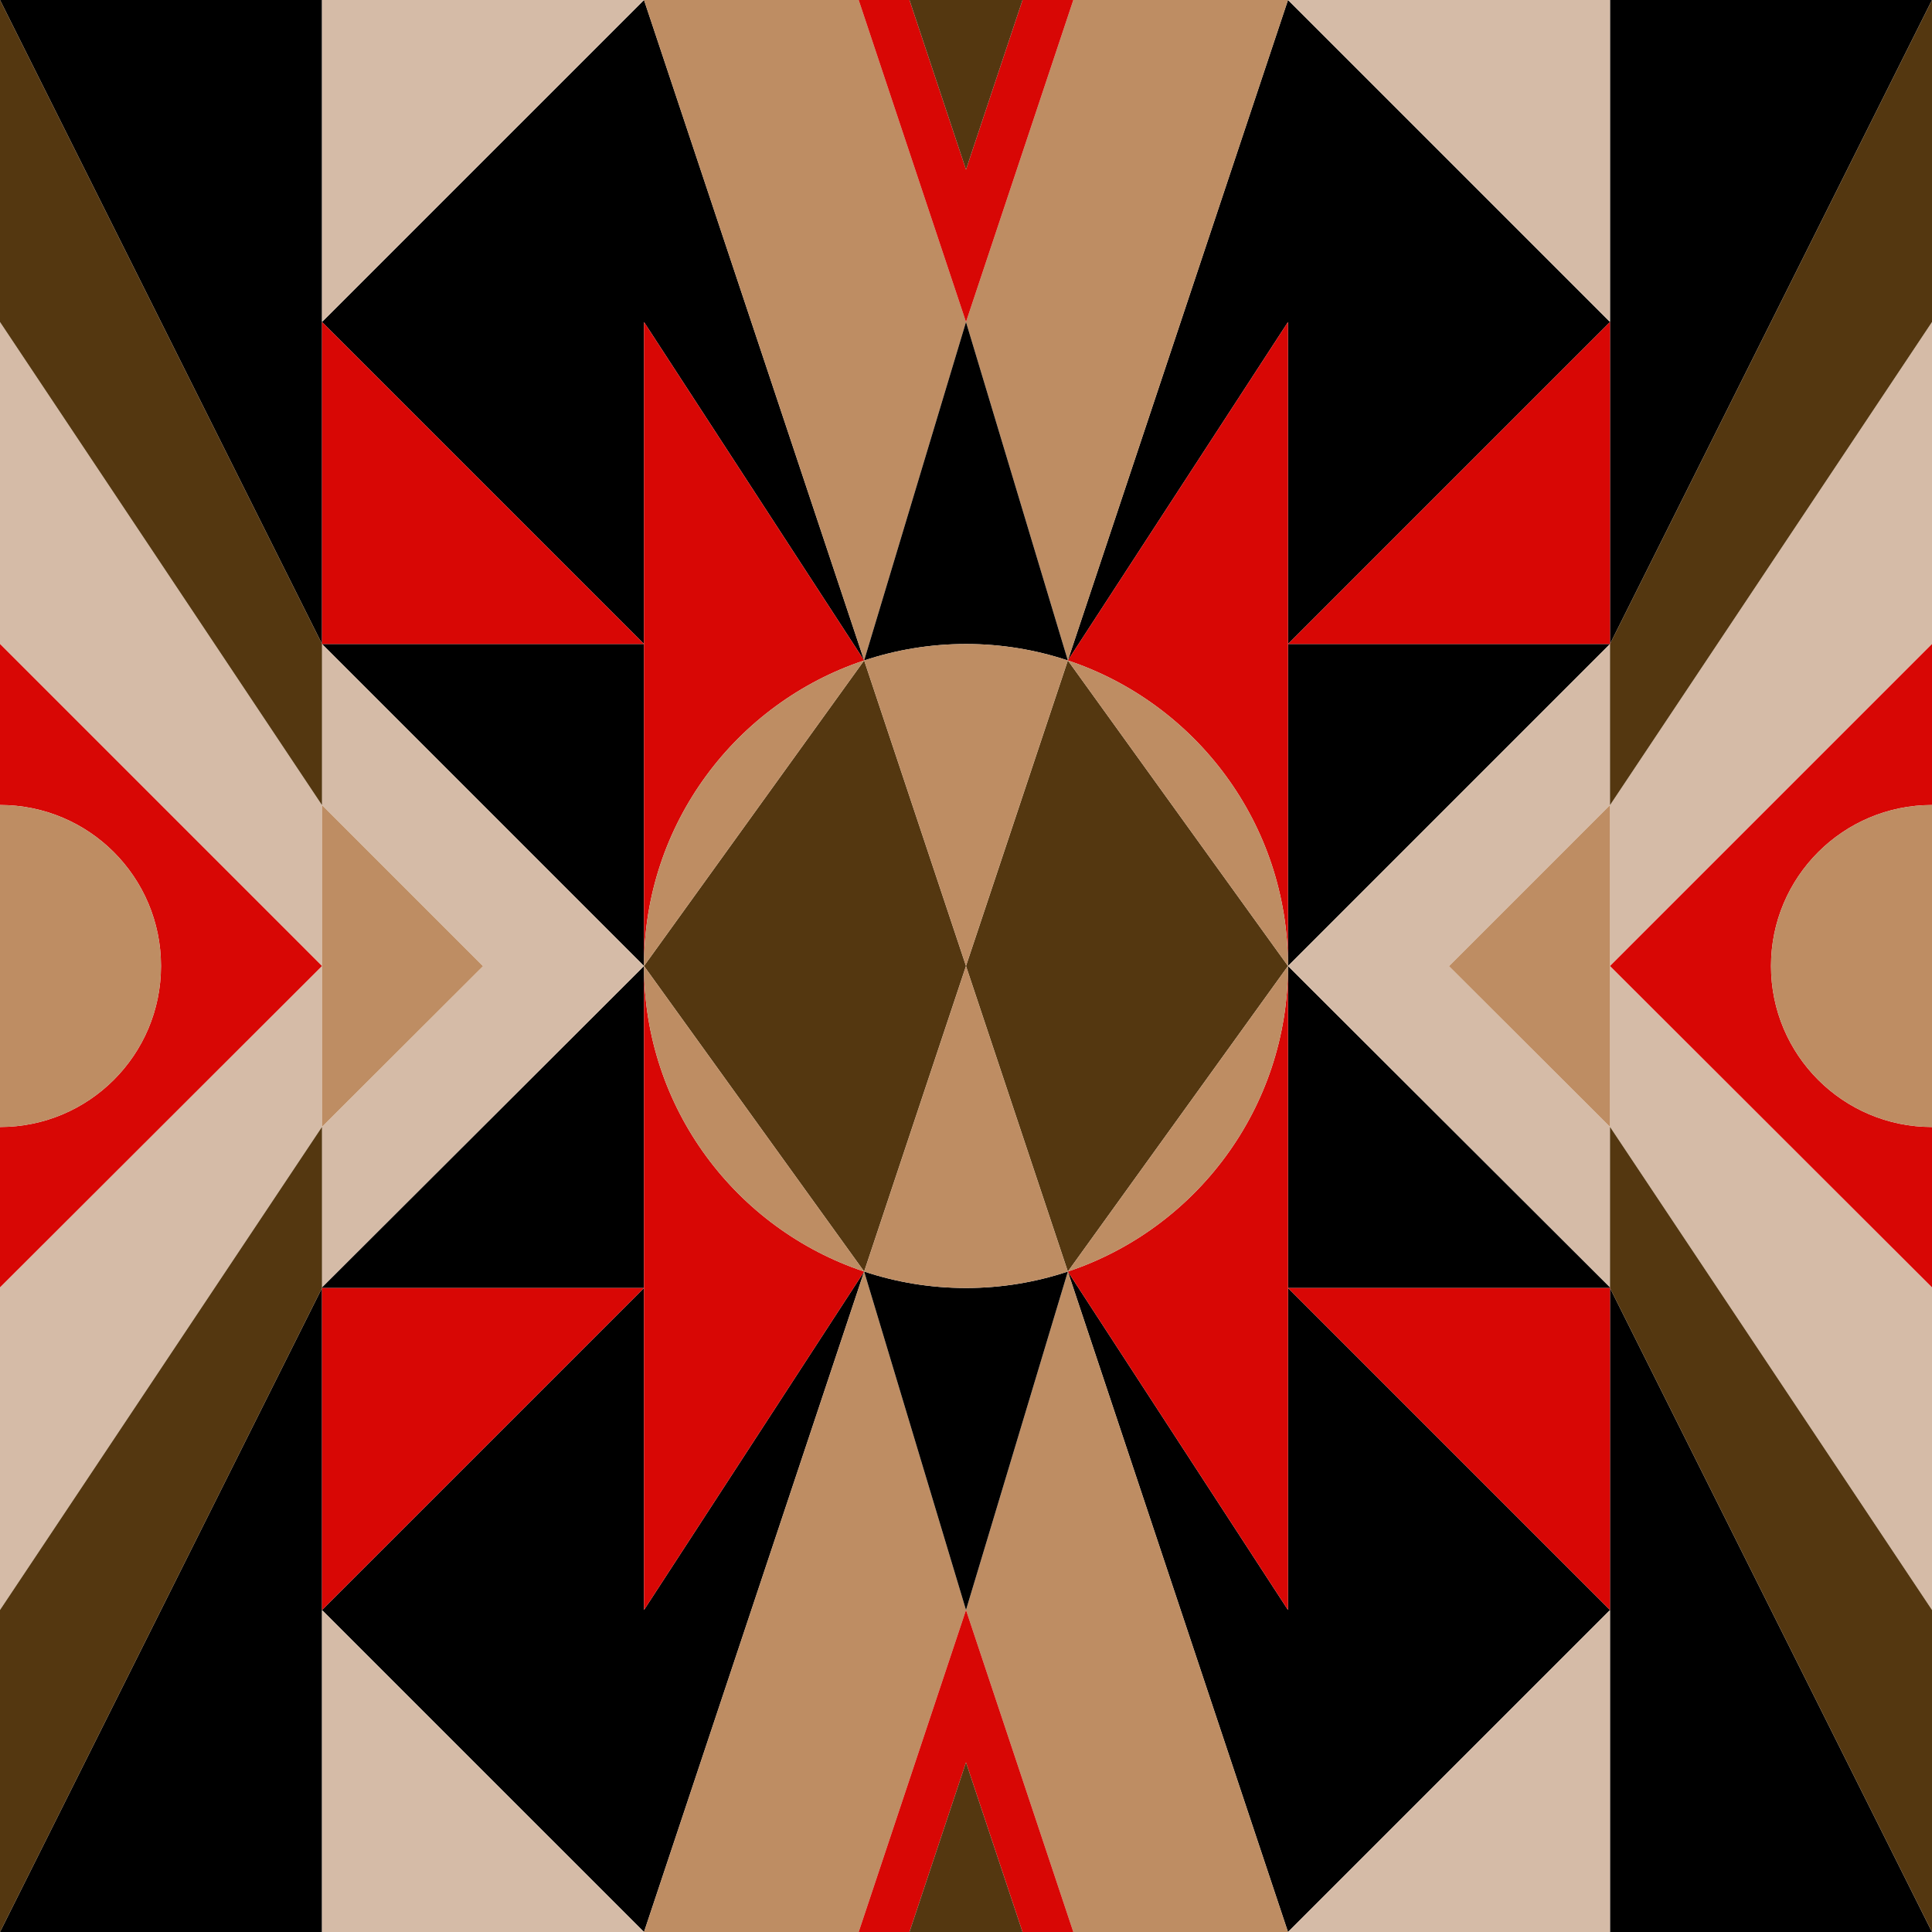
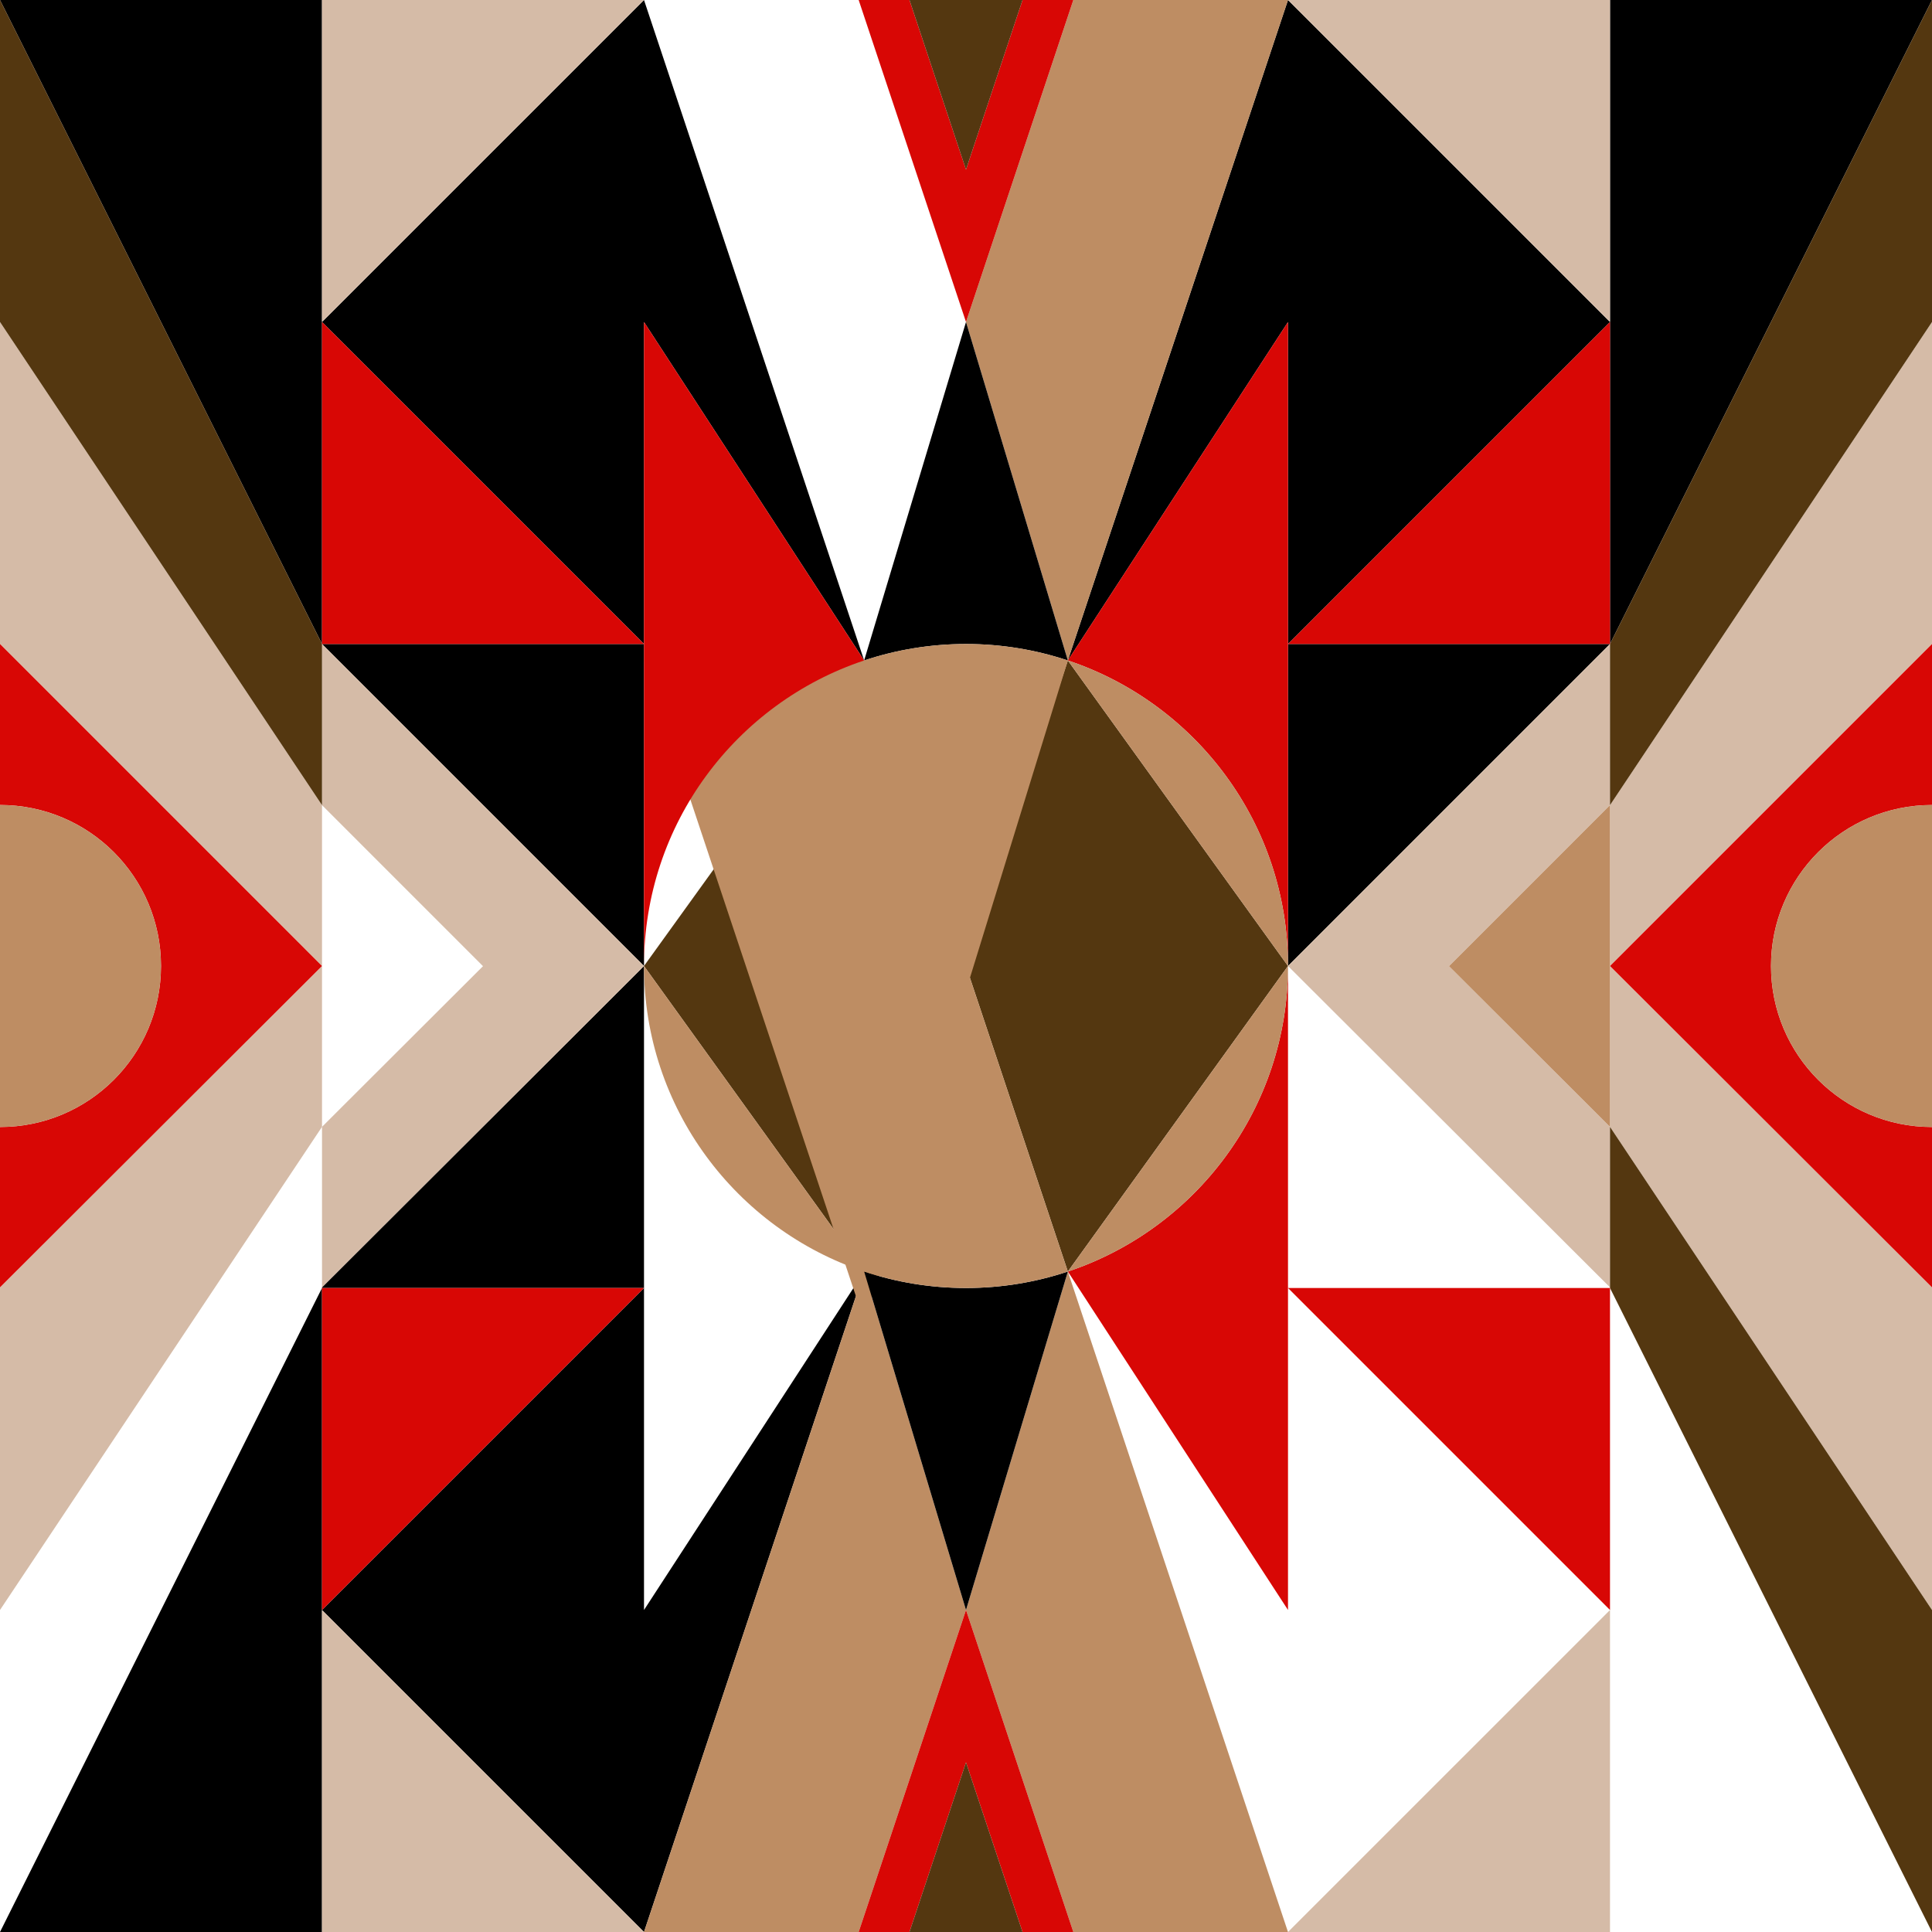
<svg xmlns="http://www.w3.org/2000/svg" viewBox="0 0 2000 2000" style="enable-background:new 0 0 2000 2000" xml:space="preserve">
  <style>.st2{fill:#543710}.st3{fill:#be8d63}.st4{fill:#d80705}.st7{fill:#d5bba7}</style>
  <g id="Capa_15">
    <path class="st7" d="M333.34 833.5 0 333.33v500.01-166.68L333.33 1000 0 1332.67v-166.01 500.01l333.34-500.17z" />
    <path d="M666.67 1666.67V1000l-333.33 332.67v.67h333.32l-333.33 333.33 333.33 333.32H333.33v-666.64L0 2000h666.67l227.89-683.69zM333.33 333.33V.01h333.33L333.33 333.33l333.33 333.33H333.34L666.67 1000V333.33l227.89 350.36L666.67 0H0l333.33 666.65zM1333.33 333.33V1000l333.33-333.34h-333.32l333.33-333.33L1333.34.01h333.33v666.64L2000 0h-666.67l-227.89 683.69z" />
    <path class="st7" d="M1105.44 683.69v.01c.01 0 .01 0 .02.01l-.02-.02zM894.55 683.71c.01 0 .01 0 .02-.01v-.01l-.02.02zM894.56 1316.31v-.01c-.01 0-.01 0-.02-.01l.02.02zM1105.43 1316.3v.01l.01-.02c.01 0 0 .01-.01.01z" />
-     <path d="M1666.67 1666.67v333.32h-333.33l333.33-333.32-333.33-333.33h333.32v-.67L1333.33 1000v666.67l-227.89-350.36L1333.33 2000H2000l-333.33-666.65z" />
    <path class="st7" d="M1666.66 1166.5 2000 1666.67v-334L1666.67 1000 2000 666.66V333.33L1666.66 833.5z" />
    <path class="st2" d="m1333.33 1000-227.88-316.29c-.01 0-.01 0-.02-.01L1000 1000l105.43 316.3c.01 0 .01 0 .02-.01L1333.33 1000zM894.57 1316.3 1000 1000 894.57 683.7c-.01 0-.01 0-.02.01L666.67 1000l227.88 316.29s.01.01.02.01z" />
-     <path class="st3" d="M1105.44 683.69h-.03c0 .01.01.01.03 0L1333.33 0h-222.22L1000 333.33l105.44 350.36zM894.56 683.69 1000 333.33 888.89 0H666.67l227.89 683.69zM894.57 683.7c.01 0 .03-.01.04-.01h-.05l.01.01z" />
+     <path class="st3" d="M1105.44 683.69h-.03c0 .01.01.01.03 0L1333.33 0h-222.22L1000 333.33l105.44 350.36zH666.67l227.89 683.69zM894.57 683.7c.01 0 .03-.01.04-.01h-.05l.01.01z" />
    <path class="st4" d="M1111.11 0h-52.58L1000 175.6 941.47 0h-52.58L1000 333.33z" />
    <path class="st2" d="M1058.53 0H941.47L1000 175.6z" />
    <path class="st3" d="M1105.44 1316.31v-.01c-.01 0-.02.01-.03.01h.03L1000 1666.67 1111.11 2000h222.22l-227.89-683.69zM894.57 1316.3v.01h.05c-.02 0-.04-.01-.05-.01zM894.56 1316.31 666.67 2000h222.22L1000 1666.67z" />
    <path class="st4" d="M888.89 2000h52.58l58.53-175.6 58.53 175.6h52.58L1000 1666.67z" />
    <path class="st2" d="M941.47 2000h117.06L1000 1824.4z" />
    <path class="st7" d="M333.34 833.5 500 1000.17 333.34 1166.5v166.17L666.67 1000 333.34 666.66z" />
    <path class="st4" d="M166.66 1000c0 92.04-74.62 166.66-166.66 166.66v166L333.33 1000 0 666.66v166.67c92.05.01 166.66 74.63 166.66 166.67z" />
-     <path class="st3" d="M333.34 833.5v333L500 1000.17z" />
    <path class="st2" d="M333.34 666.66h-.01v-.01L0 0v333.33L333.34 833.5z" />
    <path class="st3" d="M0 1166.66V833.34v333.32zM166.66 1000c0-92.04-74.62-166.66-166.66-166.66v333.33c92.05-.01 166.66-74.63 166.66-166.67z" />
    <path class="st4" d="M2000 1332.67v-166c-92.05 0-166.66-74.62-166.66-166.66 0-92.05 74.62-166.66 166.66-166.66V666.66L1666.67 1000 2000 1332.67z" />
    <path class="st3" d="M1833.34 1000c0 92.05 74.62 166.66 166.66 166.66V833.34c-92.05 0-166.66 74.61-166.66 166.66z" />
    <path class="st4" d="m894.55 683.71.01-.02-227.9-350.35V1000c.01-147.24 95.48-272.17 227.89-316.29z" />
-     <path class="st3" d="m666.67 1000 227.88-316.29C762.14 727.83 666.67 852.76 666.67 1000z" />
    <path class="st4" d="M333.33 333.33v333.32l.01.01h333.32z" />
    <path class="st4" d="M333.33 666.66h.01l-.01-.01z" />
    <path class="st7" d="M333.33.01v333.32L666.66.01zM1333.33 1000l333.33 332.67V1166.5L1500 1000.17l166.66-166.67V666.66L1333.33 1000z" />
    <path class="st3" d="M1666.66 1166.5v-333L1500 1000.17z" />
    <path class="st2" d="M1666.67 666.65v.01h-.01V833.5L2000 333.33V0z" />
    <path class="st4" d="M1333.33 1000V333.33l-227.9 350.35.01.02c132.42 44.13 227.89 169.06 227.89 316.3z" />
    <path class="st3" d="M1105.45 683.71 1333.33 1000c0-147.24-95.47-272.17-227.88-316.29z" />
    <path class="st4" d="M1333.34 666.66h333.32l.01-.01V333.33zM1666.67 666.66v-.01l-.01.01z" />
    <path class="st7" d="m1333.34.01 333.33 333.32V.01z" />
-     <path class="st2" d="M333.33 1333.34h.01V1166.5L0 1666.67V2000l333.33-666.65z" />
-     <path class="st4" d="M894.55 1316.29c-132.41-44.13-227.88-169.05-227.88-316.29v666.67l227.9-350.35-.02-.03z" />
    <path class="st3" d="M894.55 1316.29 666.67 1000c0 147.24 95.47 272.17 227.88 316.29z" />
    <path class="st4" d="m333.33 1666.67 333.33-333.33H333.34l-.01.01zM333.33 1333.35l.01-.01h-.01z" />
    <path class="st7" d="m666.66 1999.99-333.33-333.32v333.32z" />
    <path class="st2" d="M1666.66 1332.67v.67h.01v.01L2000 2000v-333.33l-333.34-500.17z" />
    <path class="st4" d="m1105.45 1316.29-.01.02 227.9 350.35V1000c-.01 147.24-95.48 272.17-227.89 316.29z" />
    <path class="st3" d="M1105.45 1316.29c132.41-44.13 227.88-169.05 227.88-316.29l-227.88 316.29z" />
    <path class="st4" d="M1666.67 1666.67v-333.32l-.01-.01h-333.32zM1666.67 1333.34h-.01l.01.01z" />
    <path class="st7" d="M1666.67 1999.99v-333.32l-333.33 333.32z" />
    <path d="M1000 666.67c36.84 0 72.27 5.99 105.4 17.03h.03L1000 333.33 894.56 683.69h.05c33.13-11.03 68.56-17.02 105.39-17.02z" />
    <path class="st3" d="M1105.4 683.69c-33.13-11.03-68.57-17.03-105.4-17.03-36.83 0-72.26 5.99-105.39 17.02-.01 0-.03.01-.04.01L1000 1000l105.43-316.3c-.01 0-.02 0-.03-.01z" />
    <path d="M894.61 1316.31h-.05L1000 1666.67l105.44-350.36h-.03c-33.13 11.03-68.57 17.03-105.4 17.03-36.84-.01-72.27-6-105.4-17.03z" />
    <path class="st3" d="m1000 1000-105.43 316.3c.01 0 .03.01.04.01 33.13 11.03 68.56 17.02 105.39 17.02 36.84 0 72.27-5.99 105.4-17.03.01 0 .02-.01.03-.01L1000 1000z" />
  </g>
</svg>